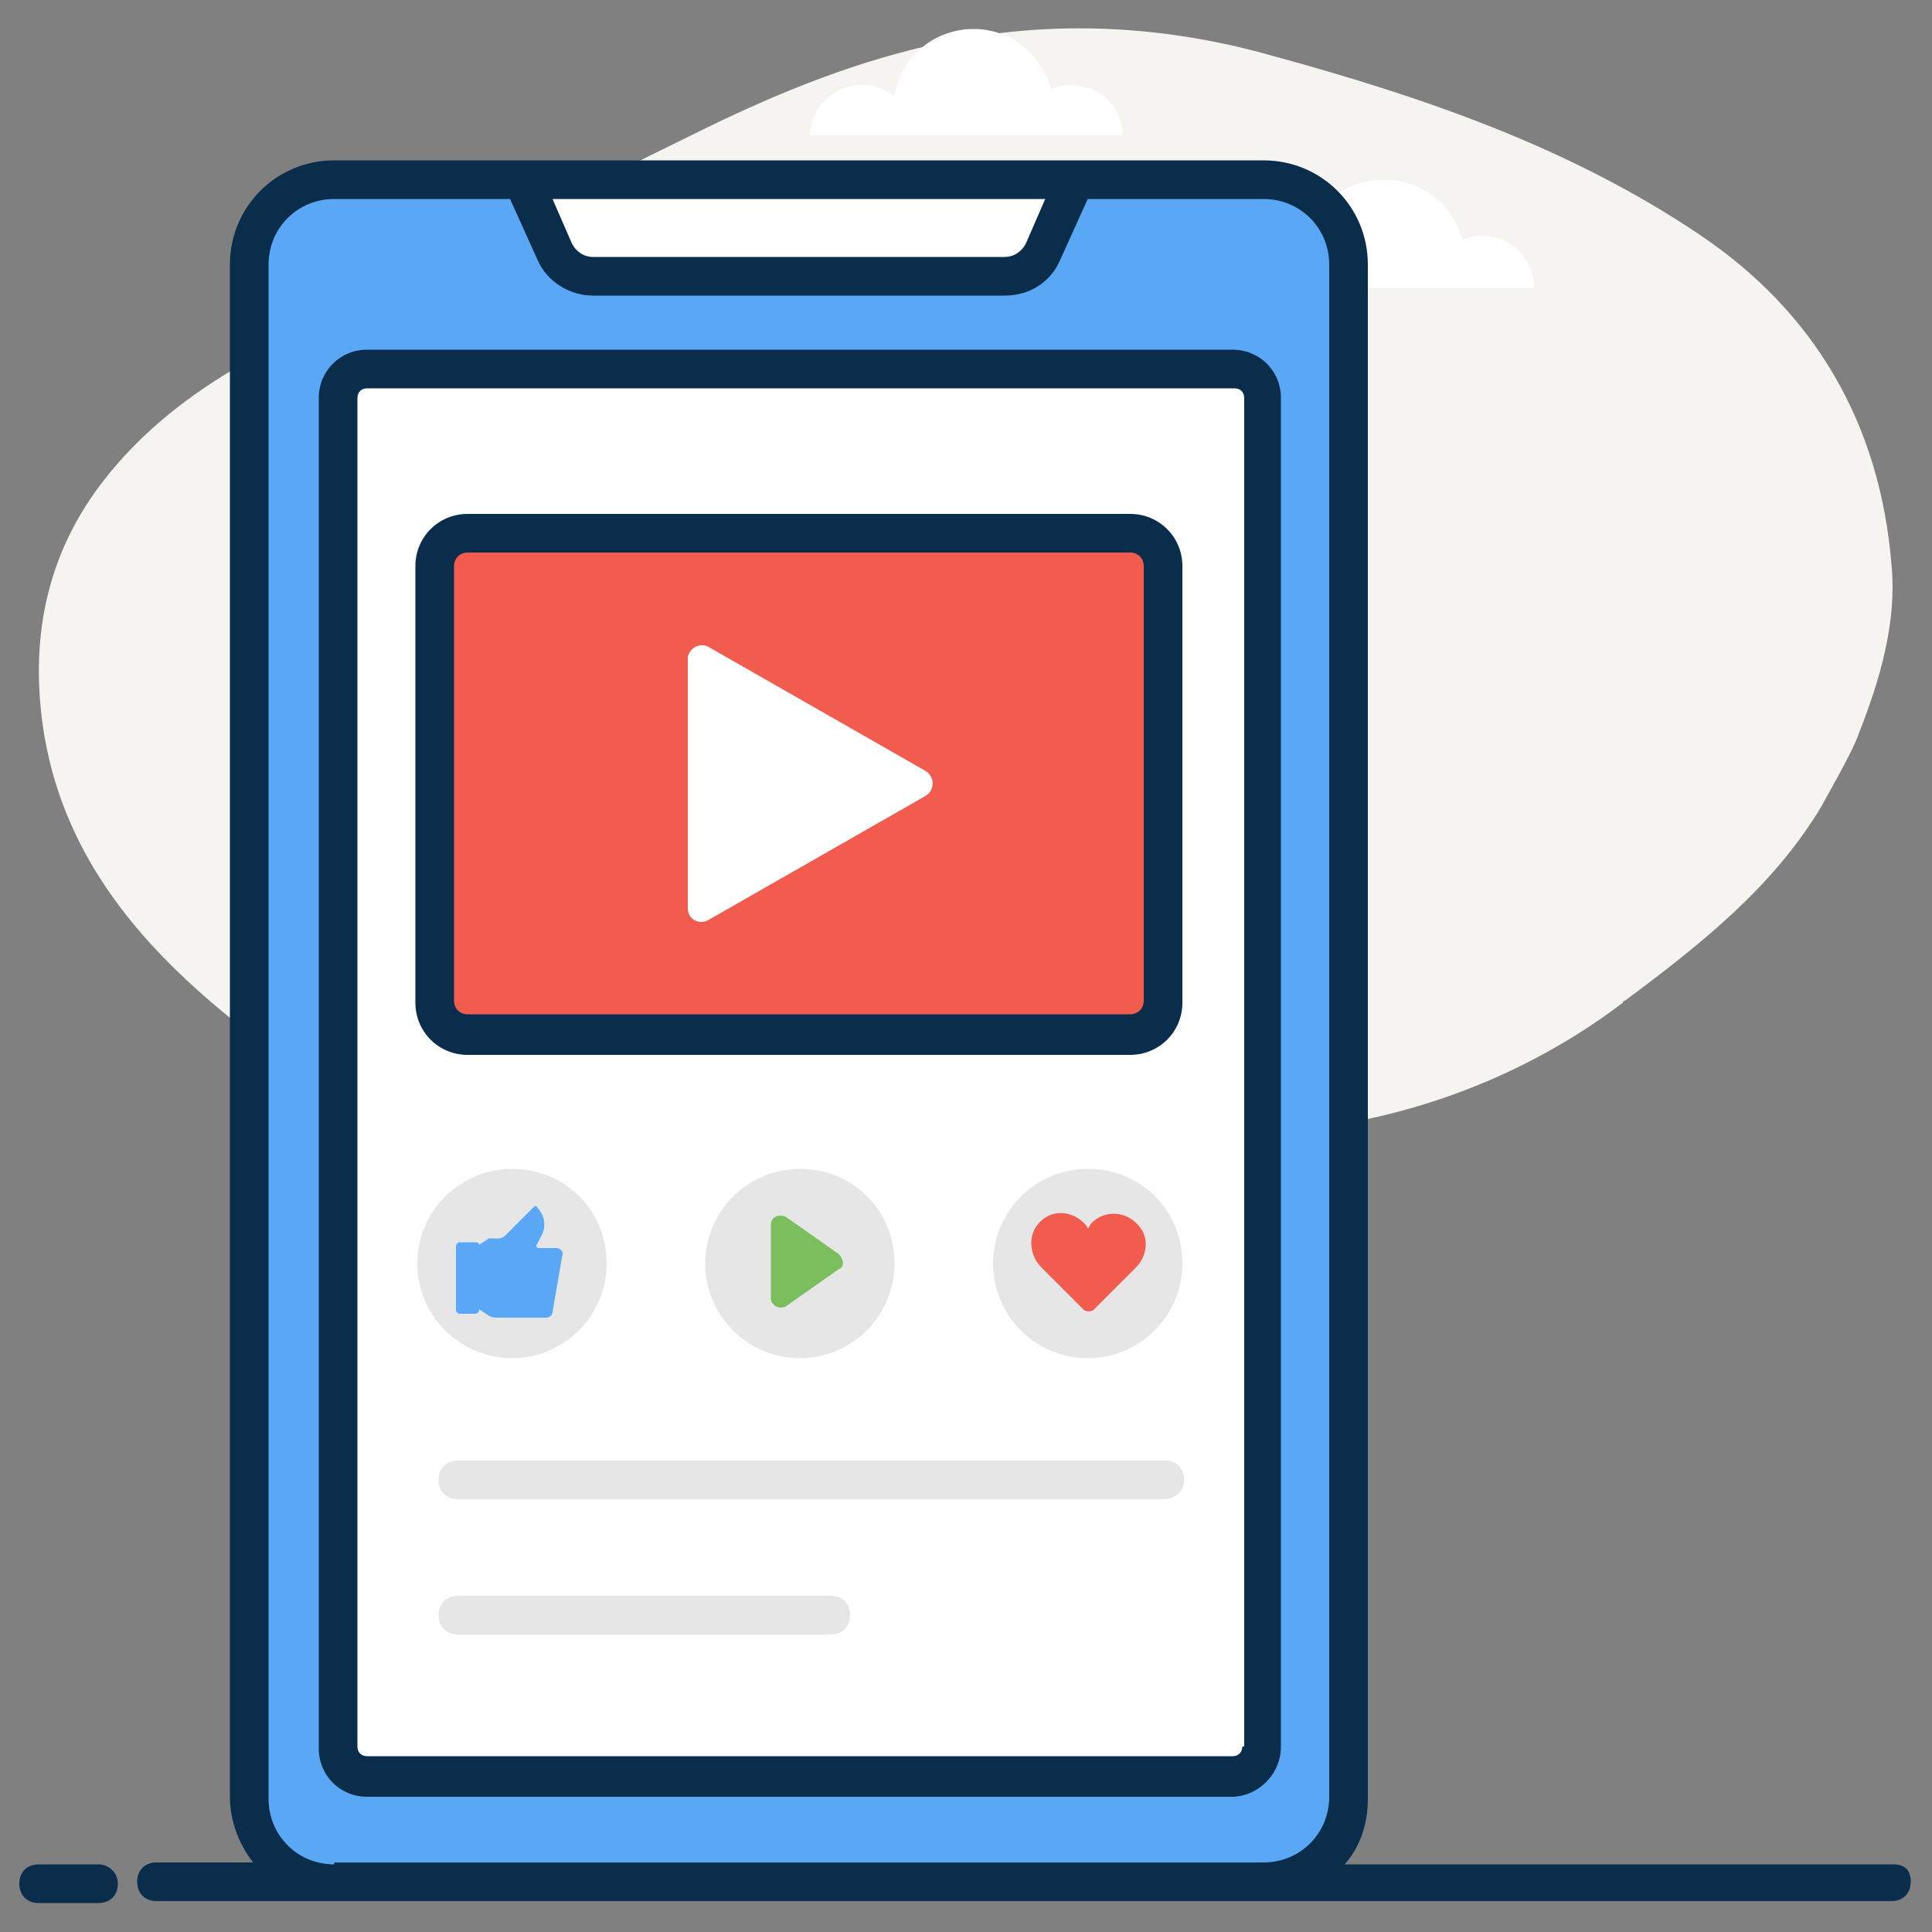
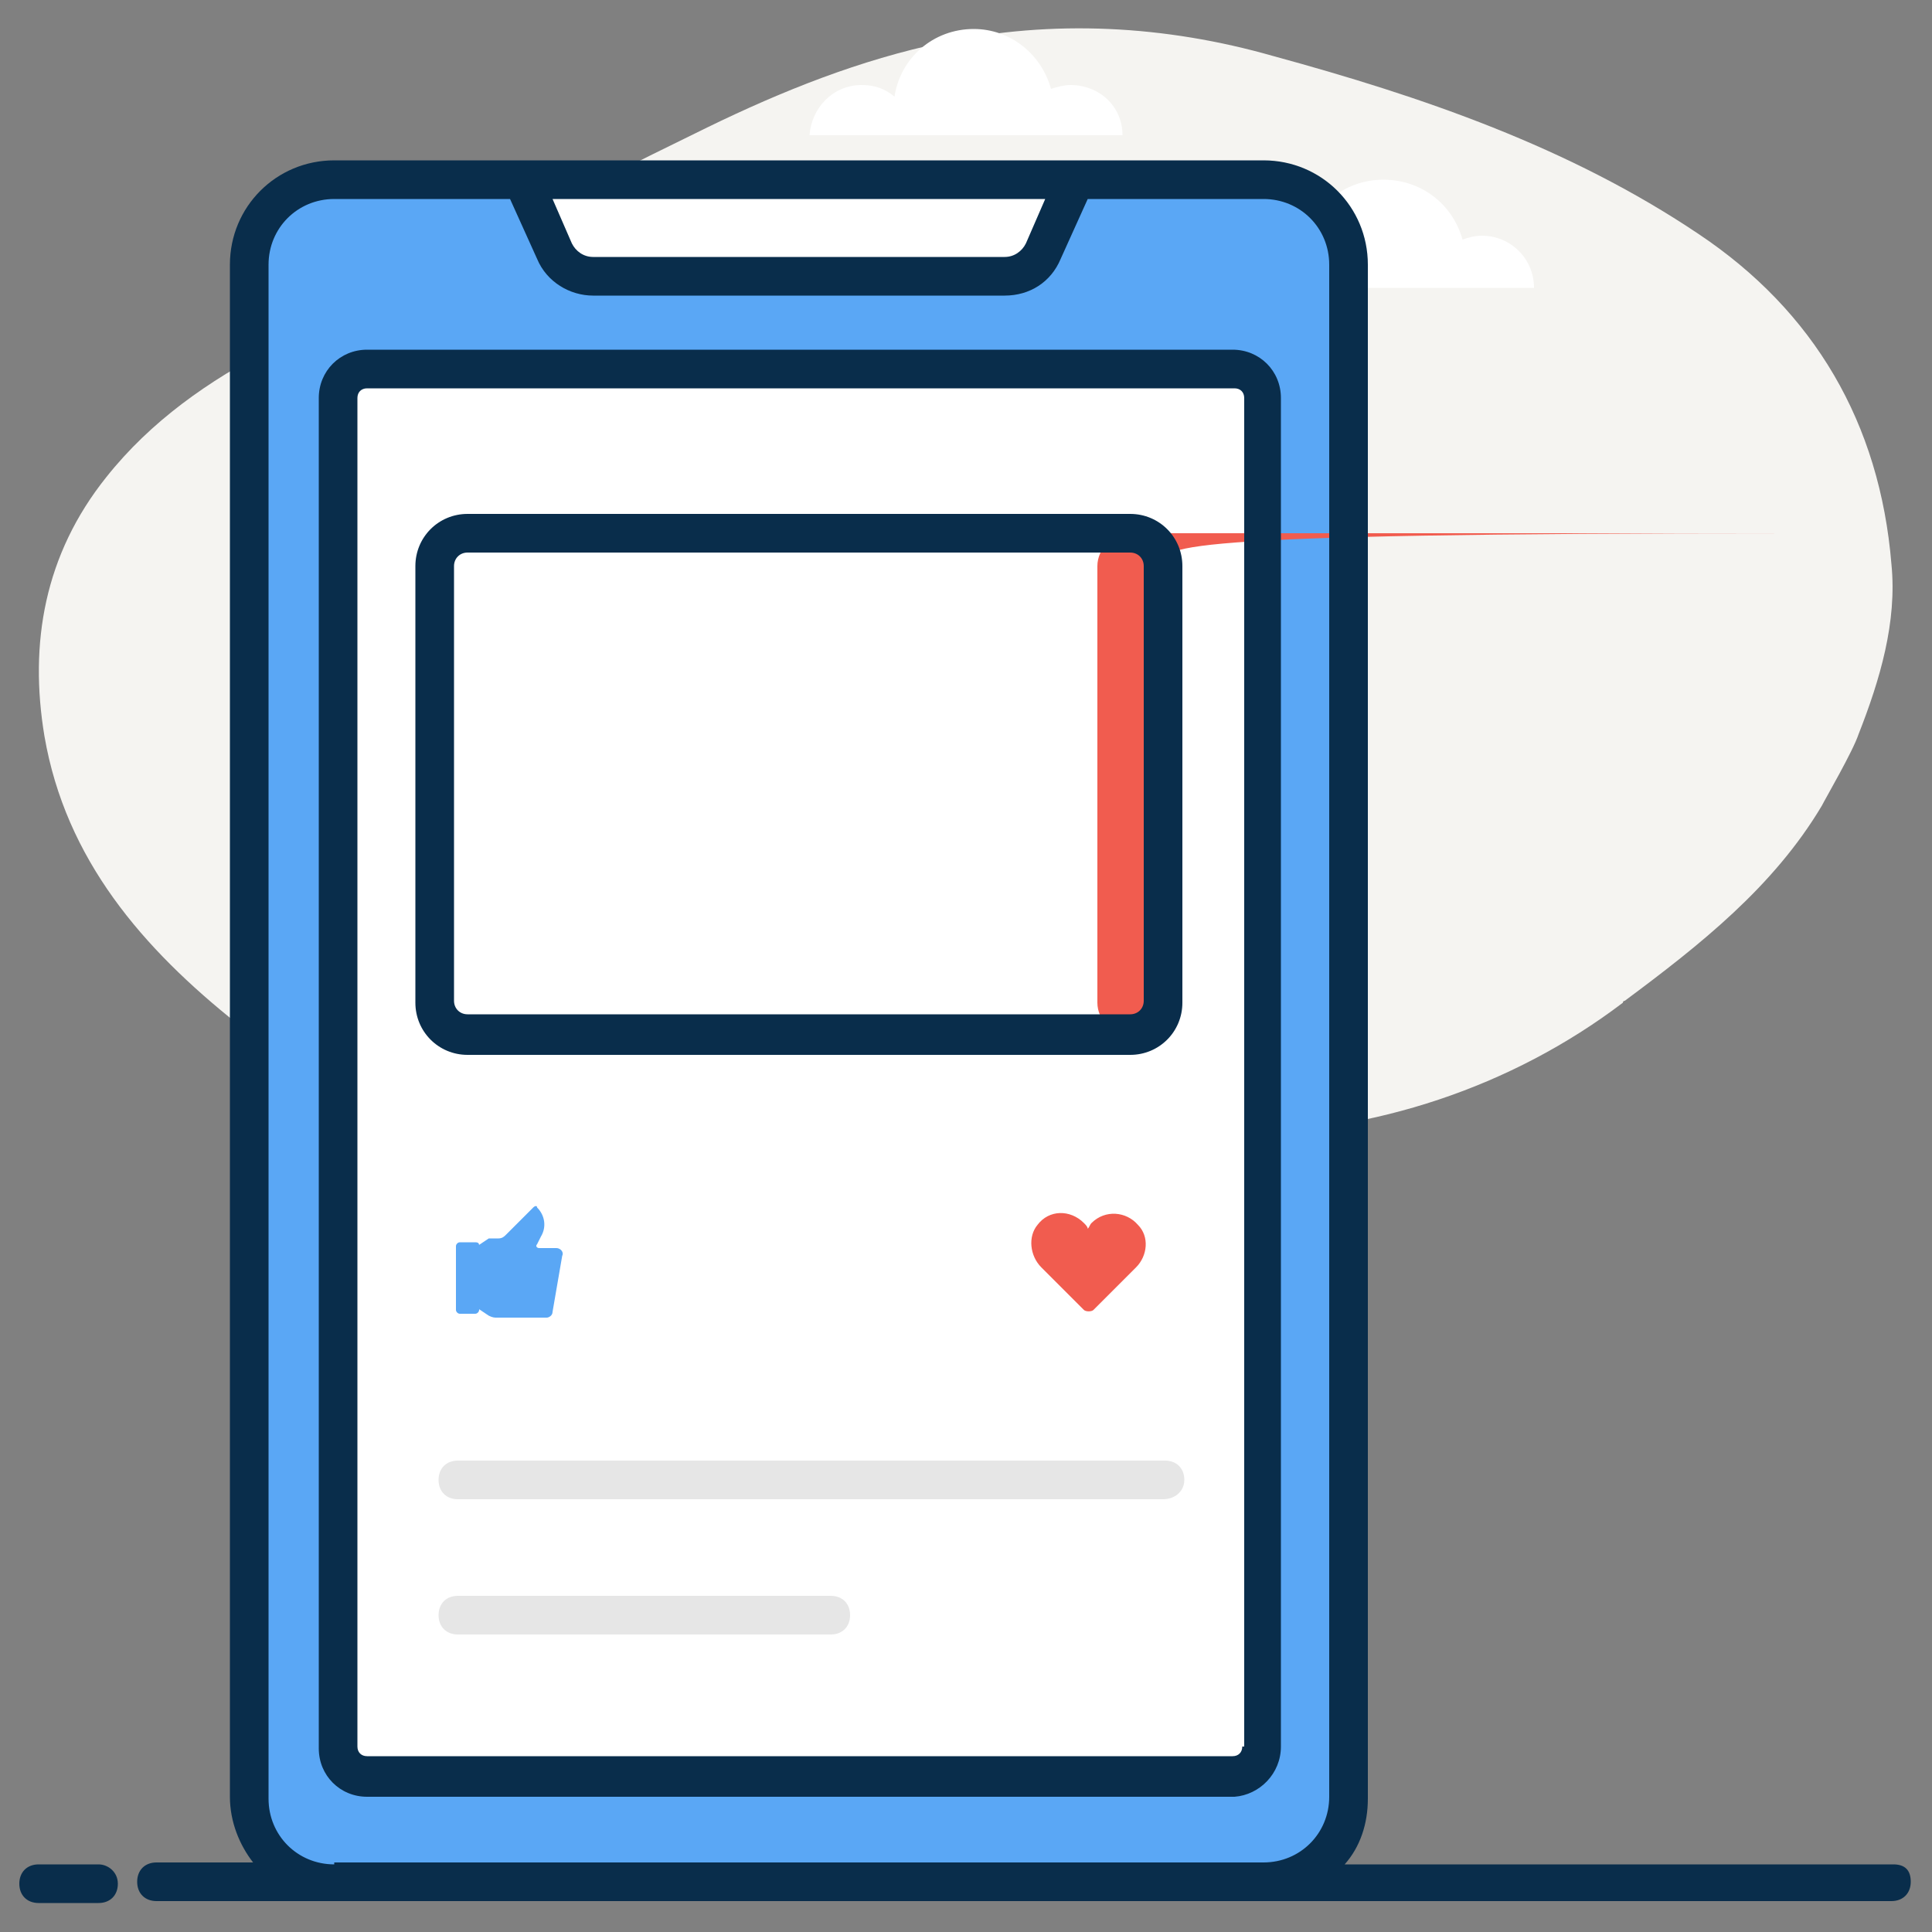
<svg xmlns="http://www.w3.org/2000/svg" enable-background="new 0 0 100 100" viewBox="0 0 100 100" id="social-marketing">
  <rect x="0" y="0" width="100" height="100" fill="#808080" stroke="none" />
  <path fill="#f5f4f1" d="M96.2,38c-0.3,0.9-1.7,3.3-1.9,3.7c-2.5,4.2-6.3,7.2-10.2,10.1c0,0-0.1,0-0.1,0.1     c-5.8,4.4-12.9,6.7-20.1,6.8c-9.9,0.1-24.5,0.2-33.1,0.2c-5.9,0-11.6-1.6-16.6-4.6c-0.7-0.4-1.3-0.9-1.9-1.3     c-4.9-3.9-8.9-8.5-10-14.9c-0.8-4.8,0-9.4,3.2-13.4c2.3-2.9,5.3-5,8.6-6.7c7.5-3.8,14.9-7.7,22.5-11.4c3.9-1.9,7.9-3.5,12.2-4.4     C54.5,1,60.3,1.3,65.9,2.9c7.7,2.1,15.3,4.7,22,9.2c6,4,9.4,9.8,10,17.1C98.2,32.2,97.3,35.2,96.2,38z" />
  <path fill="#fff" d="M79.4 14.9c0-1.5-1.2-2.7-2.7-2.7-.4 0-.7.1-1 .2-.5-1.8-2.1-3.1-4.1-3.1-2.1 0-3.8 1.5-4.2 3.5-.5-.4-1-.6-1.7-.6-1.5 0-2.7 1.2-2.7 2.7H79.4zM58.1 7c0-1.5-1.2-2.6-2.7-2.6-.3 0-.7.1-1 .2-.5-1.8-2.1-3.1-4-3.1-2.1 0-3.8 1.5-4.1 3.5-.5-.4-1-.6-1.7-.6-1.5 0-2.6 1.2-2.7 2.6H58.1z" />
  <path fill="#5aa7f5" d="M69.9,13.7v79.3c0,2.4-2,4.4-4.4,4.4H17.3c-2.4,0-4.4-2-4.4-4.4V13.7c0-2.4,2-4.4,4.4-4.4h48.1       C67.9,9.3,69.9,11.3,69.9,13.7z" />
  <path fill="#fff" d="M65.3 20.6v69.9c0 .8-.7 1.5-1.5 1.5H19c-.8 0-1.5-.7-1.5-1.5V20.6c0-.8.7-1.5 1.5-1.5h44.9C64.6 19 65.3 19.7 65.3 20.6zM55.7 9.3L54 13c-.4.8-1.2 1.3-2 1.3H30.7c-.9 0-1.7-.5-2-1.3l-1.6-3.7H55.7z" />
-   <path fill="#f15c4f" d="M60.2,29.3v22.6c0,0.9-0.8,1.7-1.7,1.7H24.2c-0.9,0-1.7-0.8-1.7-1.7V29.3c0-0.9,0.8-1.7,1.7-1.7h34.3        C59.5,27.6,60.2,28.3,60.2,29.3z" />
+   <path fill="#f15c4f" d="M60.2,29.3v22.6c0,0.9-0.8,1.7-1.7,1.7c-0.9,0-1.7-0.8-1.7-1.7V29.3c0-0.9,0.8-1.7,1.7-1.7h34.3        C59.5,27.6,60.2,28.3,60.2,29.3z" />
  <path fill="#092d4b" d="M98 96.5H69.6c.8-.9 1.2-2.1 1.2-3.4V13.7c0-3-2.4-5.4-5.4-5.4-16.9 0-31.1 0-48.1 0-3 0-5.4 2.4-5.4 5.4v79.3c0 1.3.5 2.5 1.2 3.4h-5c-.6 0-1 .4-1 1s.4 1 1 1c28.1 0 61.7 0 89.8 0 .6 0 1-.4 1-1S98.6 96.5 98 96.5zM54.1 10.3l-1 2.3c-.2.4-.6.7-1.1.7H30.7c-.5 0-.9-.3-1.1-.7l-1-2.3H54.1zM17.3 96.5c-1.9 0-3.4-1.5-3.4-3.4V13.7c0-1.9 1.5-3.4 3.4-3.4h9.1l1.4 3.1c.5 1.2 1.7 1.9 2.9 1.9H52c1.3 0 2.4-.7 2.9-1.9l1.4-3.1h9.1c1.9 0 3.4 1.5 3.4 3.4v79.3c0 1.9-1.5 3.4-3.4 3.4H17.3zM5.1 96.5H2c-.6 0-1 .4-1 1s.4 1 1 1h3.1c.6 0 1-.4 1-1S5.6 96.5 5.1 96.5z" />
  <path fill="#092d4b" d="M66.3,90.4V20.6c0-1.4-1.1-2.5-2.5-2.5H19c-1.4,0-2.5,1.1-2.5,2.5v69.9c0,1.4,1.1,2.5,2.5,2.5h44.9        C65.2,92.9,66.3,91.8,66.3,90.4z M64.3,90.4c0,0.3-0.2,0.5-0.5,0.5H19c-0.3,0-0.5-0.2-0.5-0.5V20.6c0-0.3,0.2-0.5,0.5-0.5        h44.9c0.3,0,0.5,0.2,0.5,0.5V90.4z" />
  <path fill="#092d4b" d="M58.5,26.6H24.2c-1.5,0-2.7,1.2-2.7,2.7v22.6c0,1.5,1.2,2.7,2.7,2.7h34.3c1.5,0,2.7-1.2,2.7-2.7V29.3        C61.2,27.8,60,26.6,58.5,26.6z M59.2,51.8c0,0.4-0.3,0.7-0.7,0.7H24.2c-0.4,0-0.7-0.3-0.7-0.7V29.3c0-0.4,0.3-0.7,0.7-0.7        h34.3c0.4,0,0.7,0.3,0.7,0.7V51.8z" />
-   <path fill="#e6e6e6" d="M31.4 65.4c0 2.7-2.2 4.9-4.9 4.9s-4.9-2.2-4.9-4.9c0-2.7 2.2-4.9 4.9-4.9S31.4 62.6 31.4 65.4zM46.3 65.4c0 2.7-2.2 4.9-4.9 4.9s-4.9-2.2-4.9-4.9c0-2.7 2.2-4.9 4.9-4.9S46.3 62.6 46.3 65.4zM61.2 65.4c0 2.7-2.2 4.9-4.9 4.9s-4.9-2.2-4.9-4.9c0-2.7 2.2-4.9 4.9-4.9S61.2 62.6 61.2 65.4z" />
-   <path fill="#7bbe5e" d="M43.4,65.7l-2.7,1.9c-0.3,0.2-0.8,0-0.8-0.4v-3.8c0-0.4,0.4-0.6,0.8-0.4l2.7,1.9        C43.7,65.2,43.7,65.6,43.4,65.7z" />
  <path fill="#f15c4f" d="M58.8,65.6l-2.2,2.2c-0.1,0.1-0.4,0.1-0.5,0l-2.2-2.2c-0.6-0.6-0.7-1.6-0.2-2.2c0.6-0.8,1.7-0.8,2.4-0.1        c0.1,0.1,0.2,0.2,0.2,0.3c0.1-0.1,0.1-0.2,0.2-0.3c0.7-0.7,1.8-0.6,2.4,0.1C59.5,64,59.4,65,58.8,65.6z" />
  <path fill="#5aa7f5" d="M25.8,64.1L25.8,64.1c0.2,0,0.3-0.1,0.4-0.2l1.4-1.4c0.1-0.1,0.2-0.1,0.2,0l0,0c0.4,0.4,0.5,1,0.2,1.5         l-0.2,0.4c-0.1,0.1,0,0.2,0.1,0.2h0.9c0.2,0,0.4,0.2,0.3,0.4l-0.5,2.9c0,0.2-0.2,0.3-0.3,0.3h-2.6c-0.1,0-0.2,0-0.4-0.1         l-0.6-0.4v-3.2l0.6-0.4C25.6,64.1,25.7,64.1,25.8,64.1z" />
  <path fill="#5aa7f5" d="M24.8,64.5v3.3c0,0.1-0.1,0.2-0.2,0.2h-0.8c-0.1,0-0.2-0.1-0.2-0.2v-3.3c0-0.1,0.1-0.2,0.2-0.2h0.8         C24.8,64.3,24.8,64.4,24.8,64.5z" />
-   <path fill="#fff" d="M47.9,39.9l-11.2-6.4c-0.5-0.3-1.1,0.1-1.1,0.6V47c0,0.6,0.6,0.9,1.1,0.6l11.2-6.4     C48.4,40.9,48.4,40.2,47.9,39.9z" />
  <path fill="#e6e6e6" d="M60.2,77.6H23.7c-0.6,0-1-0.4-1-1s0.4-1,1-1h36.6c0.6,0,1,0.4,1,1S60.8,77.6,60.2,77.6z" />
  <g>
    <path fill="#e6e6e6" d="M43,84.6H23.7c-0.6,0-1-0.4-1-1s0.4-1,1-1H43c0.6,0,1,0.4,1,1S43.6,84.6,43,84.6z" />
  </g>
</svg>